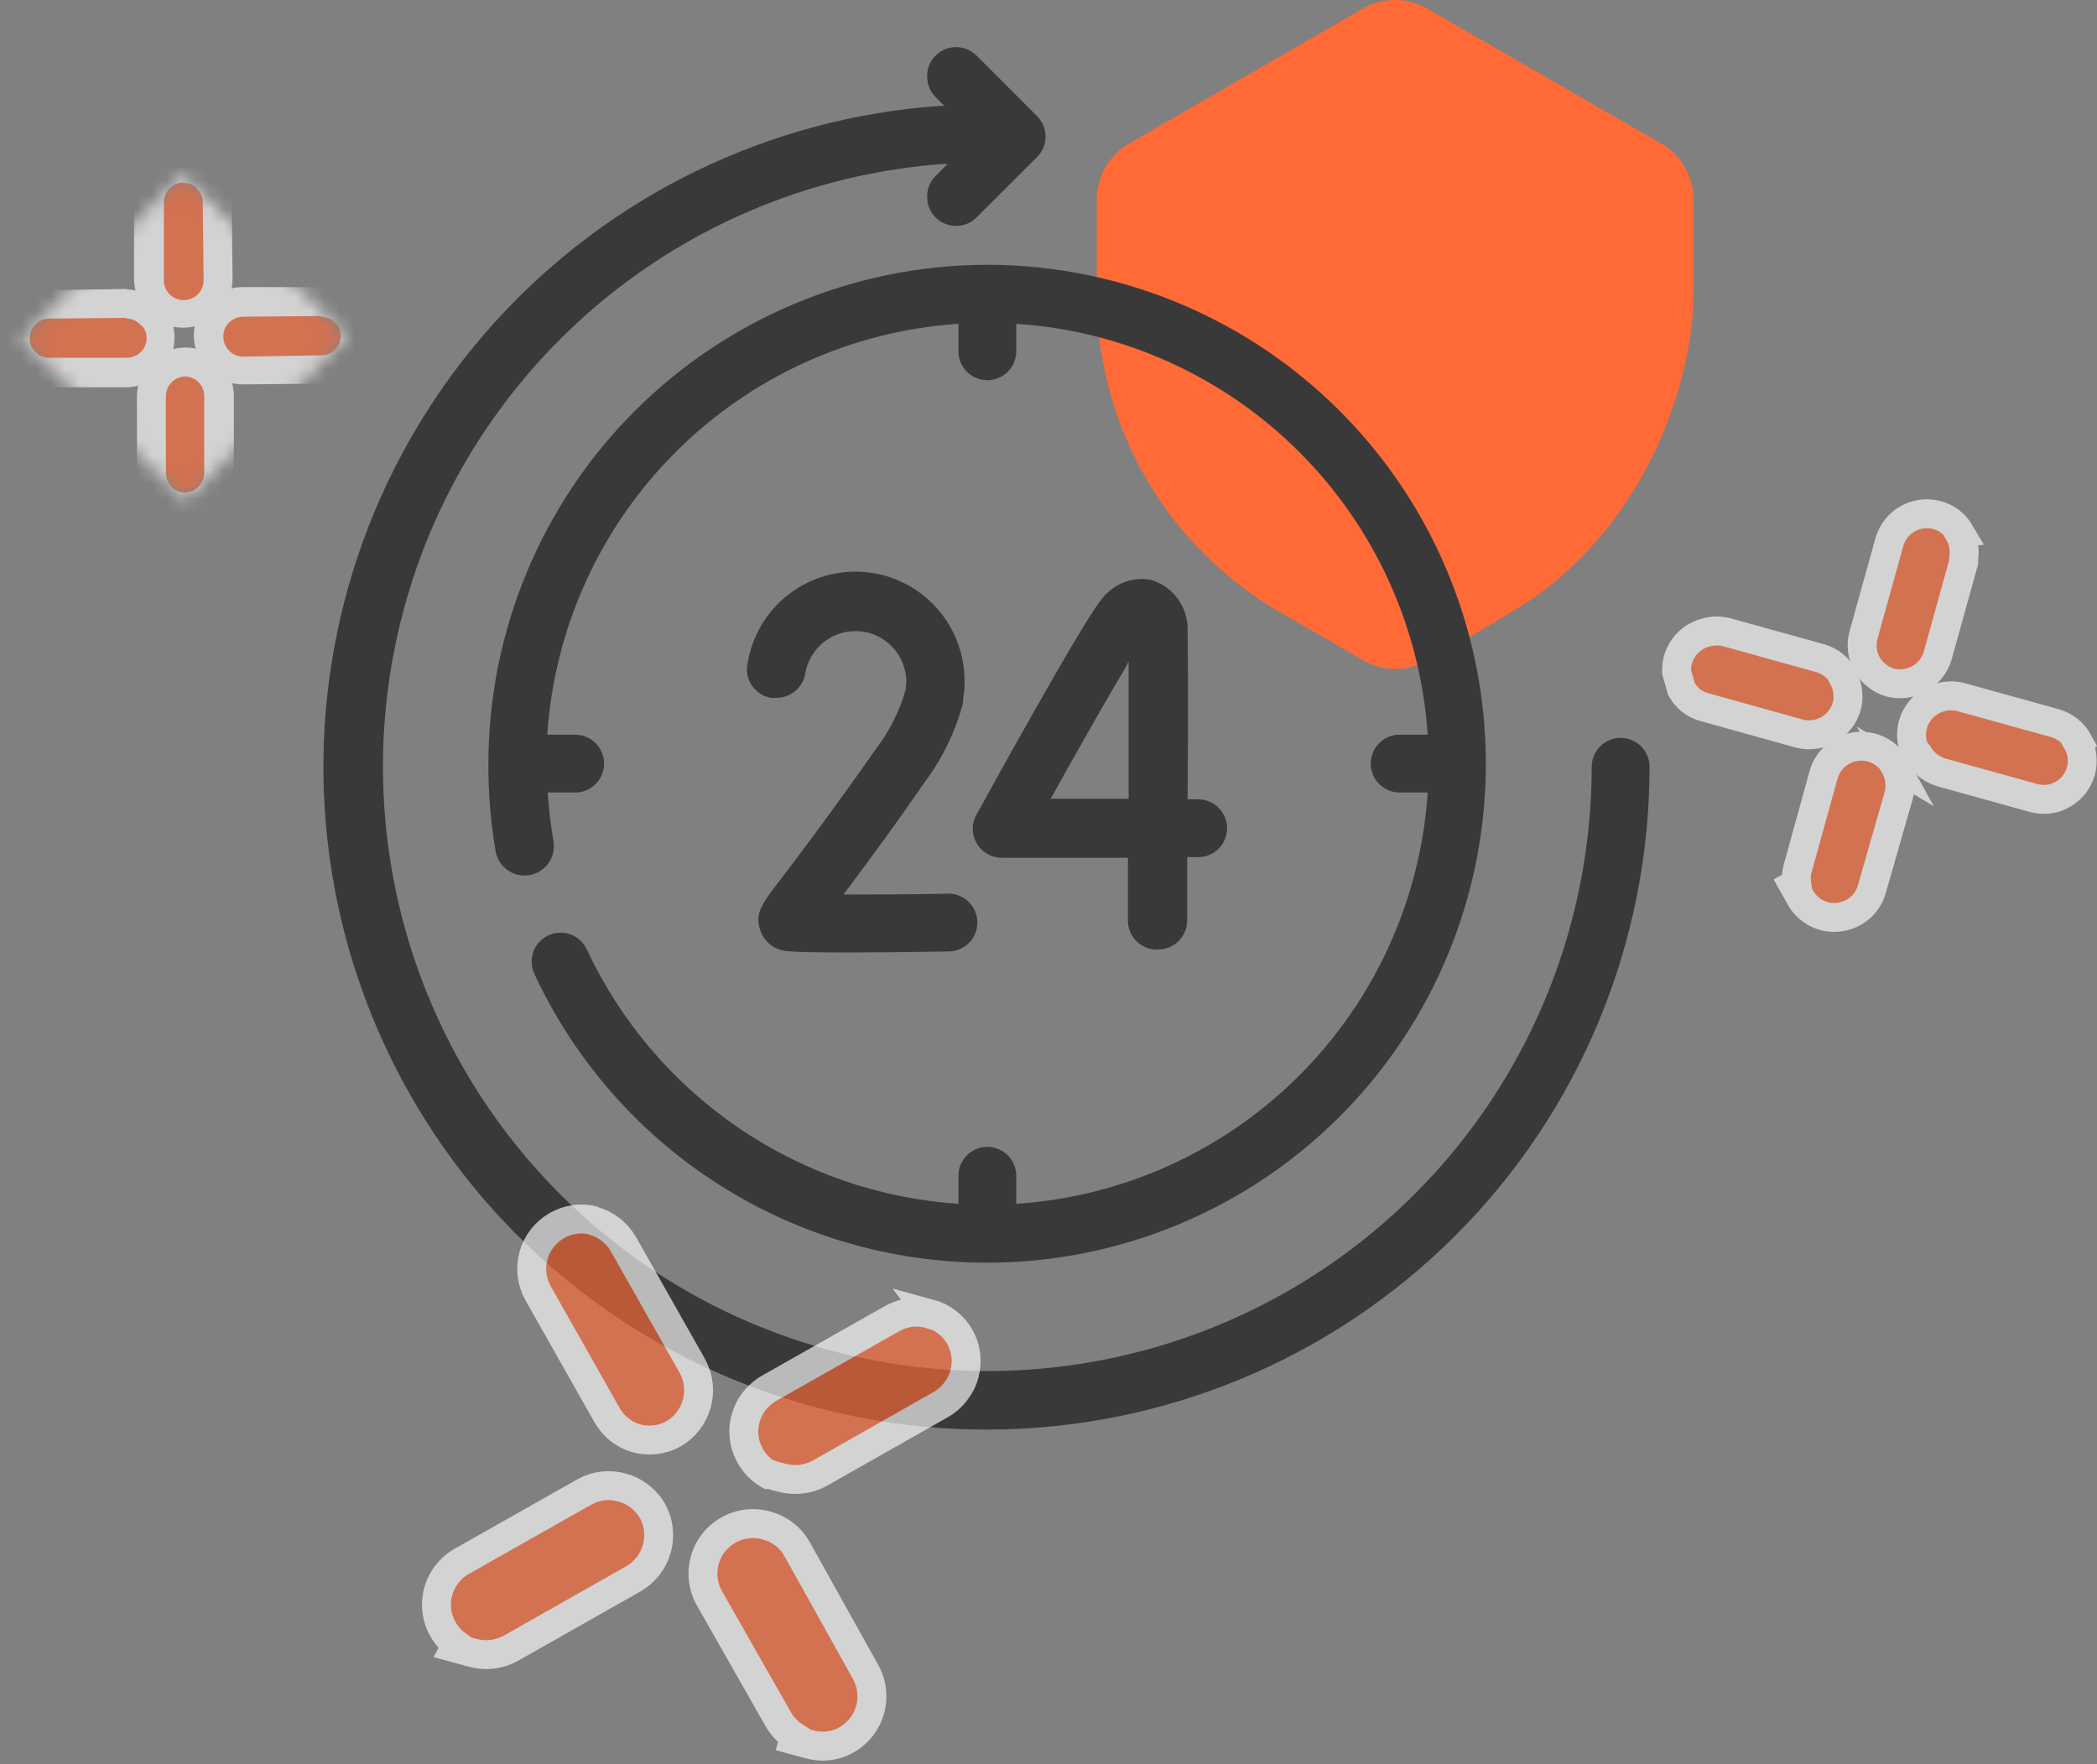
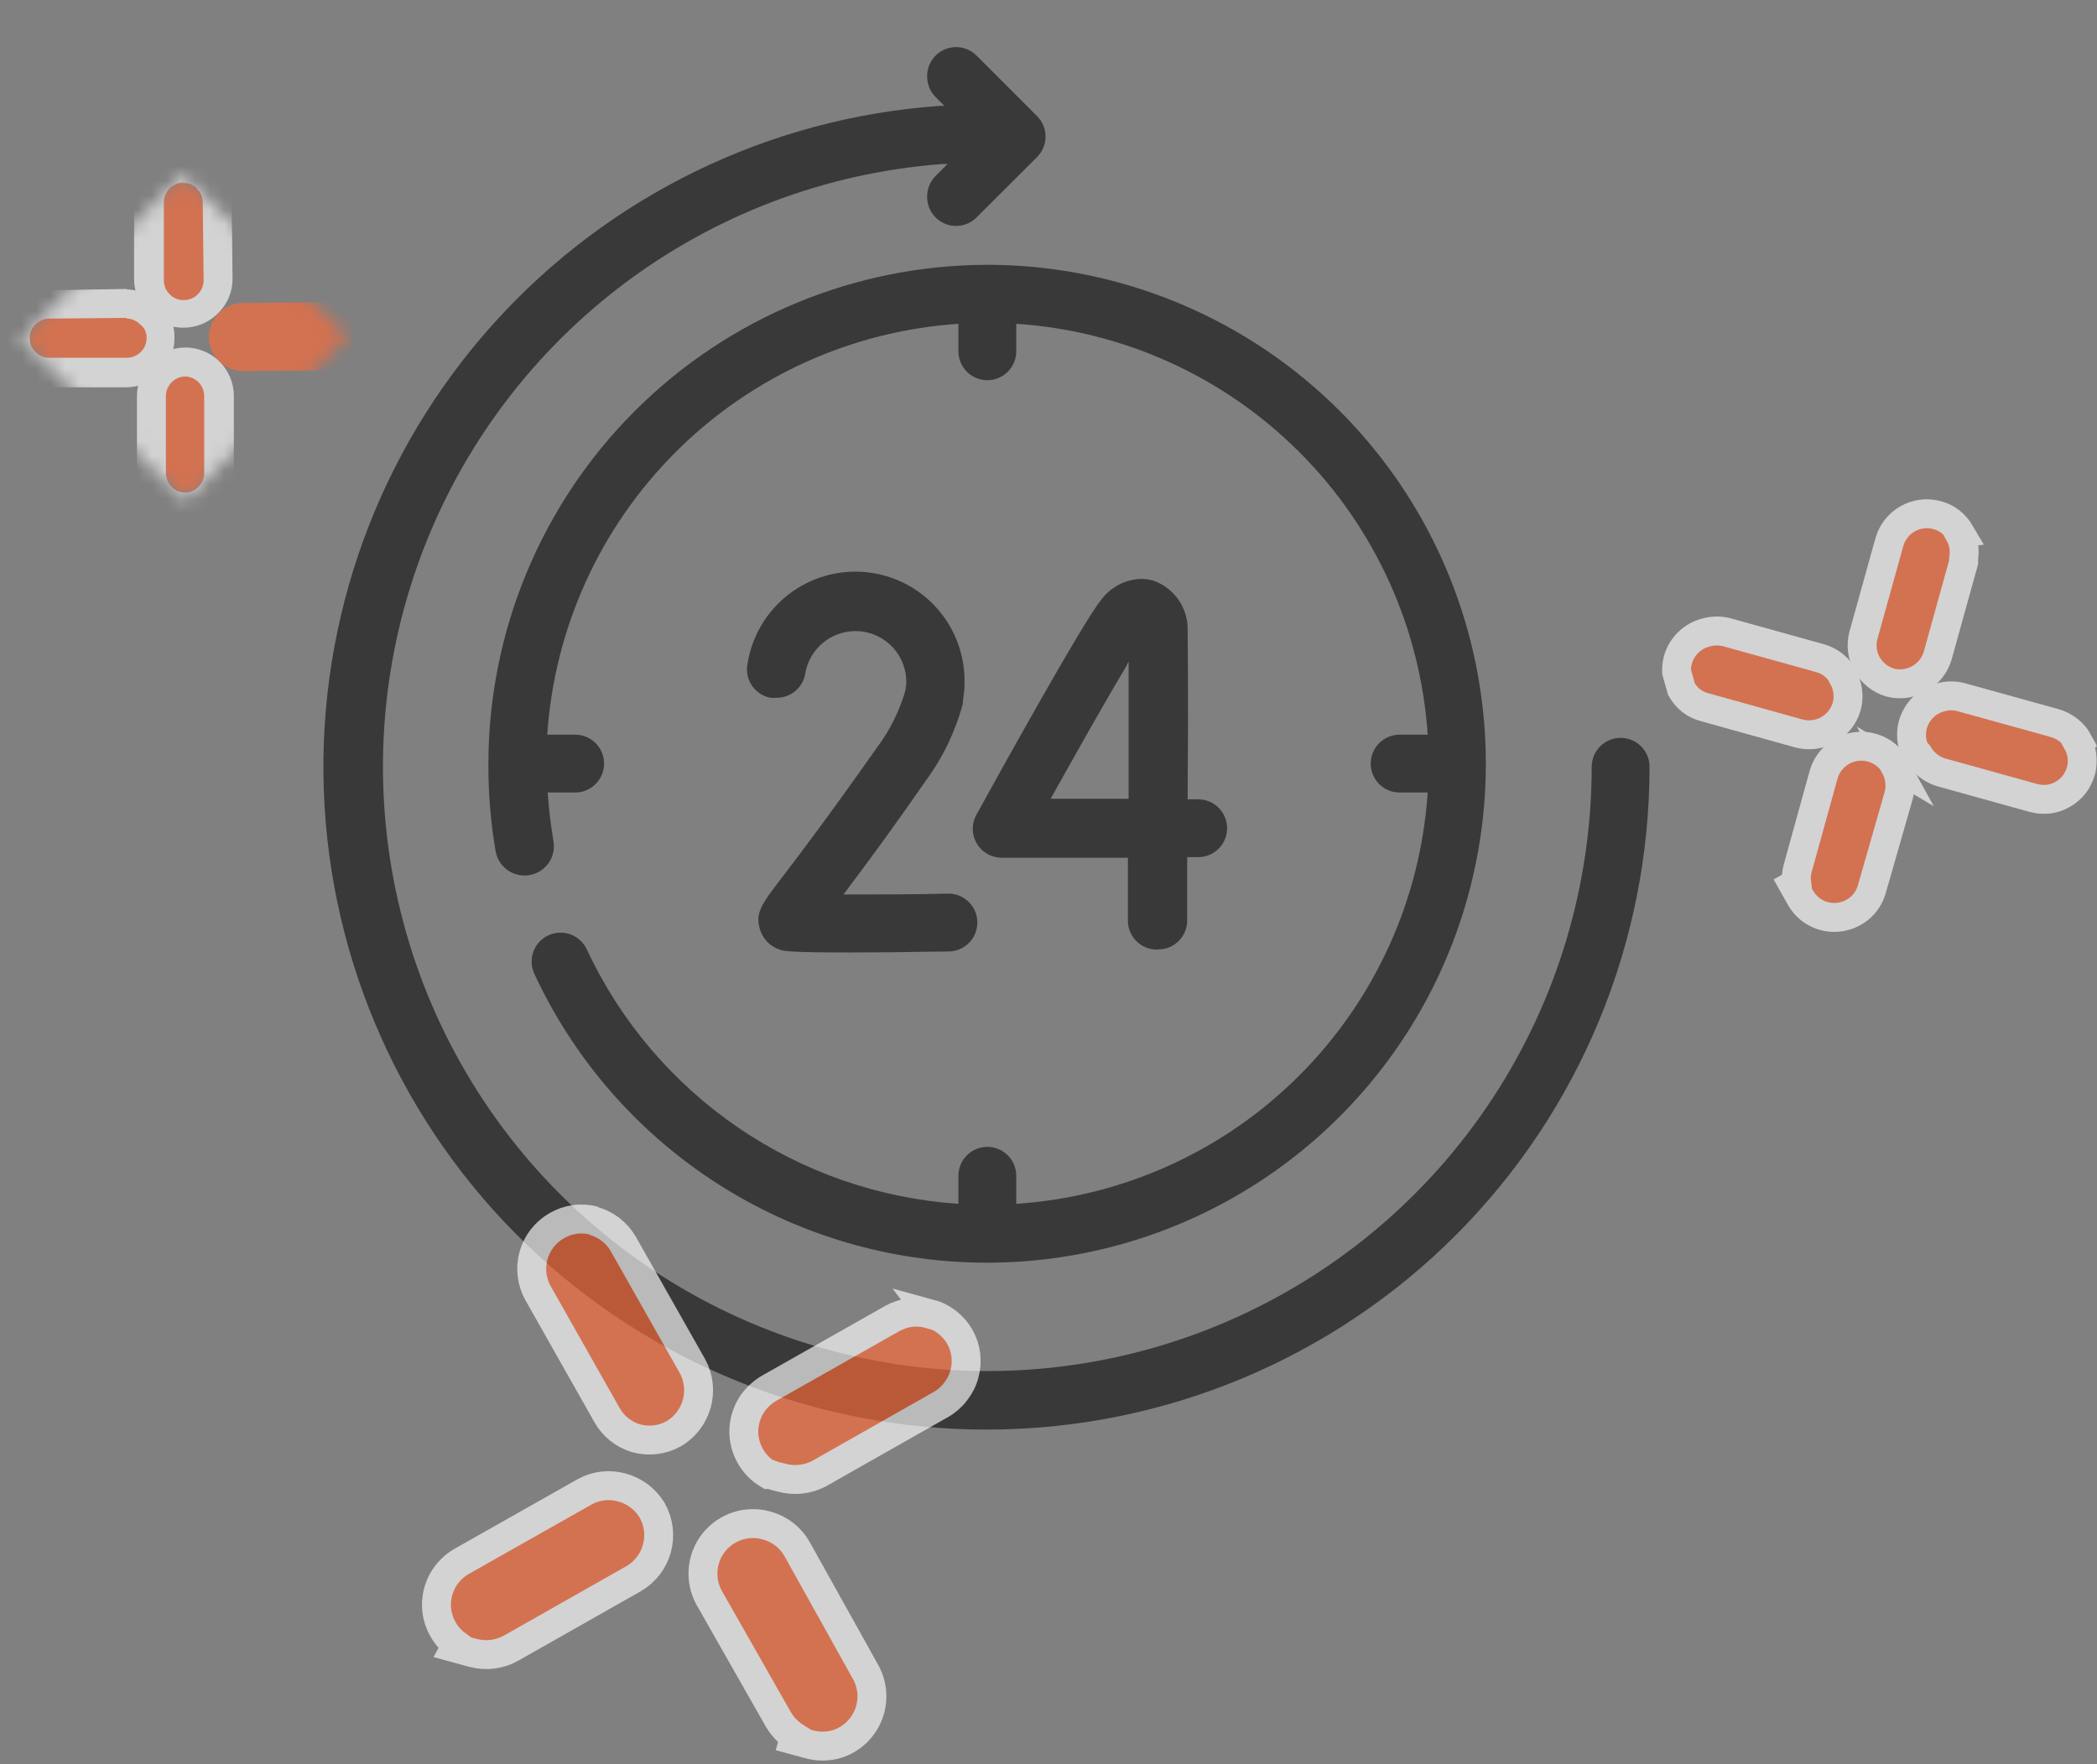
<svg xmlns="http://www.w3.org/2000/svg" width="145" height="122" viewBox="0 0 145 122" fill="none">
  <rect x="0" y="0" width="145" height="122" fill="#808080" stroke="none" />
  <g clip-path="url(#clip0_352_3664)">
    <g opacity="0.65">
      <mask id="mask0_352_3664" style="mask-type:luminance" maskUnits="userSpaceOnUse" x="1" y="12" width="24" height="23">
        <path d="M12.628 12.044L1.417 23.459L12.833 34.67L24.044 23.254L12.628 12.044Z" fill="white" />
      </mask>
      <g mask="url(#mask0_352_3664)">
        <path d="M3.35 25.78C3.044 25.781 2.74 25.722 2.457 25.605C2.174 25.488 1.917 25.317 1.7 25.1C1.475 24.885 1.296 24.626 1.175 24.338C1.055 24.051 0.995 23.742 1 23.43C0.993 23.125 1.051 22.821 1.17 22.54C1.283 22.255 1.453 21.996 1.67 21.78C1.884 21.555 2.143 21.378 2.43 21.26C2.716 21.142 3.021 21.078 3.33 21.07L8.69 21.02C9.303 21.031 9.889 21.274 10.33 21.7C10.461 21.801 10.579 21.919 10.68 22.05L10.73 22.11V22.18C10.949 22.534 11.063 22.943 11.06 23.36C11.068 23.778 10.96 24.189 10.75 24.55C10.544 24.91 10.247 25.209 9.89 25.42C9.529 25.63 9.118 25.741 8.7 25.74L3.35 25.78Z" fill="#FF6A37" />
        <path d="M8.7 22.02C8.886 22.019 9.071 22.056 9.243 22.128C9.414 22.201 9.57 22.306 9.7 22.44C9.793 22.513 9.877 22.597 9.95 22.69C10.077 22.894 10.143 23.13 10.14 23.37C10.141 23.608 10.079 23.843 9.96 24.05C9.839 24.257 9.667 24.429 9.461 24.55C9.254 24.671 9.019 24.736 8.78 24.74H3.41C3.239 24.74 3.07 24.71 2.91 24.65C2.743 24.583 2.593 24.481 2.47 24.35C2.338 24.229 2.233 24.083 2.16 23.92C2.092 23.755 2.058 23.578 2.06 23.4C2.054 23.222 2.085 23.045 2.15 22.88C2.217 22.716 2.315 22.566 2.44 22.44C2.567 22.313 2.716 22.212 2.88 22.14C3.044 22.068 3.221 22.031 3.4 22.03L8.76 21.98M8.76 19.98L3.27 20.07C2.386 20.085 1.544 20.444 0.92 21.07C0.602 21.382 0.35 21.754 0.179 22.164C0.007 22.575 -0.081 23.015 -0.08 23.46C-0.057 23.907 0.062 24.344 0.27 24.74C0.447 25.149 0.701 25.519 1.02 25.83C1.333 26.136 1.703 26.378 2.11 26.54C2.507 26.699 2.932 26.781 3.36 26.78H8.72C9.307 26.777 9.884 26.618 10.39 26.32C10.905 26.026 11.33 25.598 11.62 25.08C11.914 24.566 12.066 23.982 12.06 23.39C12.082 22.784 11.933 22.185 11.63 21.66L11.55 21.52L11.45 21.4C11.321 21.233 11.174 21.082 11.01 20.95C10.404 20.372 9.607 20.038 8.77 20.01L8.76 19.98Z" fill="white" />
        <path d="M16.77 25.66C16.155 25.65 15.569 25.401 15.134 24.966C14.699 24.532 14.45 23.945 14.44 23.33C14.443 22.706 14.687 22.108 15.12 21.66C15.551 21.221 16.135 20.966 16.75 20.95L22.13 20.9C22.763 20.899 23.372 21.143 23.83 21.58L24.74 22.48L24.44 22.66C24.491 22.842 24.518 23.031 24.52 23.22C24.525 23.531 24.469 23.84 24.354 24.129C24.238 24.418 24.067 24.682 23.849 24.904C23.632 25.126 23.372 25.303 23.085 25.424C22.799 25.546 22.491 25.609 22.18 25.61L16.78 25.66H16.77Z" fill="#FF6A37" />
-         <path d="M22.17 21.89C22.341 21.893 22.511 21.927 22.67 21.99C22.841 22.055 22.997 22.154 23.13 22.28C23.22 22.35 23.3 22.43 23.37 22.52C23.493 22.726 23.558 22.96 23.56 23.2C23.569 23.441 23.51 23.68 23.39 23.89C23.267 24.099 23.091 24.272 22.88 24.39C22.68 24.509 22.452 24.571 22.22 24.57L16.78 24.66C16.43 24.651 16.097 24.508 15.85 24.26C15.719 24.129 15.615 23.973 15.544 23.801C15.474 23.629 15.439 23.445 15.44 23.26C15.439 23.084 15.473 22.909 15.54 22.746C15.607 22.583 15.706 22.435 15.83 22.31C16.08 22.059 16.416 21.913 16.77 21.9L22.13 21.85M22.13 19.85H22.03H16.72C15.839 19.866 14.999 20.224 14.379 20.85C13.759 21.476 13.408 22.319 13.4 23.2C13.405 24.094 13.765 24.95 14.4 25.58C15.011 26.207 15.845 26.566 16.72 26.58L22.11 26.53C22.689 26.531 23.258 26.379 23.76 26.09C24.287 25.79 24.722 25.352 25.02 24.824C25.317 24.295 25.466 23.696 25.45 23.09L26.25 22.6L24.46 20.78C24.134 20.469 23.75 20.224 23.33 20.06C22.939 19.902 22.521 19.82 22.1 19.82L22.13 19.85Z" fill="white" />
        <path d="M12.68 21.66C12.058 21.657 11.462 21.411 11.021 20.973C10.579 20.535 10.328 19.942 10.32 19.32V13.95C10.326 13.49 10.465 13.043 10.72 12.66C10.981 12.278 11.35 11.982 11.78 11.81C12.063 11.7 12.366 11.649 12.67 11.66C12.824 11.662 12.979 11.678 13.13 11.71C13.583 11.796 14.001 12.016 14.33 12.34L15.04 13.04L14.84 13.24C14.931 13.49 14.979 13.754 14.98 14.02L15.04 19.36C15.022 19.971 14.768 20.552 14.332 20.98C13.896 21.409 13.311 21.652 12.7 21.66H12.68Z" fill="#FF6A37" />
        <path d="M12.67 12.66C12.756 12.65 12.844 12.65 12.93 12.66C13.19 12.71 13.43 12.835 13.62 13.02V13.07C13.748 13.188 13.85 13.331 13.92 13.49C13.984 13.653 14.018 13.825 14.02 14L14.08 19.34C14.084 19.524 14.052 19.707 13.985 19.879C13.918 20.05 13.818 20.207 13.69 20.34C13.559 20.472 13.404 20.576 13.232 20.647C13.06 20.717 12.876 20.753 12.69 20.75C12.514 20.751 12.339 20.716 12.176 20.65C12.013 20.583 11.865 20.484 11.74 20.36C11.607 20.23 11.502 20.075 11.431 19.902C11.361 19.73 11.326 19.546 11.33 19.36V13.96C11.338 13.695 11.421 13.439 11.57 13.22C11.72 12.997 11.932 12.823 12.18 12.72C12.343 12.657 12.515 12.623 12.69 12.62M12.69 10.62C12.255 10.622 11.824 10.707 11.42 10.87C10.81 11.119 10.288 11.543 9.92 12.09C9.523 12.62 9.296 13.258 9.27 13.92V19.35C9.288 20.239 9.657 21.086 10.295 21.706C10.934 22.325 11.79 22.668 12.68 22.66C13.126 22.66 13.568 22.572 13.98 22.401C14.392 22.229 14.766 21.977 15.08 21.66C15.397 21.35 15.649 20.98 15.821 20.571C15.993 20.162 16.081 19.723 16.08 19.28L16.02 13.93C16.035 13.774 16.035 13.616 16.02 13.46L16.53 12.95L15.11 11.55C14.642 11.087 14.047 10.773 13.4 10.65C13.157 10.622 12.912 10.625 12.67 10.66L12.69 10.62Z" fill="white" />
        <path d="M12.8 35.06C12.195 35.057 11.615 34.82 11.18 34.4C10.742 33.97 10.49 33.384 10.48 32.77L10.43 27.4C10.424 26.78 10.665 26.183 11.1 25.74C11.532 25.303 12.115 25.048 12.73 25.03C13.042 25.027 13.352 25.085 13.642 25.202C13.932 25.319 14.197 25.491 14.42 25.71C14.858 26.14 15.109 26.726 15.12 27.34V32.7C15.125 33.319 14.885 33.915 14.452 34.357C14.019 34.799 13.429 35.052 12.81 35.06H12.8Z" fill="#FF6A37" />
        <path d="M12.76 26.03C13.116 26.027 13.459 26.166 13.714 26.415C13.969 26.664 14.114 27.004 14.12 27.36V32.71C14.12 33.063 13.979 33.401 13.73 33.65C13.61 33.777 13.466 33.879 13.306 33.949C13.146 34.019 12.974 34.057 12.8 34.06C12.639 34.06 12.479 34.03 12.33 33.97C12.16 33.908 12.006 33.809 11.88 33.68C11.631 33.429 11.485 33.093 11.47 32.74V27.39C11.472 27.035 11.612 26.695 11.86 26.442C12.108 26.188 12.445 26.04 12.8 26.03M12.8 24.03H12.74C11.868 24.053 11.039 24.415 10.429 25.038C9.819 25.662 9.475 26.498 9.47 27.37V32.76C9.492 33.639 9.85 34.477 10.47 35.1C10.792 35.421 11.177 35.673 11.6 35.84C11.984 35.982 12.39 36.057 12.8 36.06H12.92C13.791 36.034 14.617 35.67 15.224 35.044C15.831 34.419 16.17 33.581 16.17 32.71V27.34C16.159 26.457 15.8 25.613 15.171 24.994C14.542 24.374 13.693 24.027 12.81 24.03H12.8Z" fill="white" />
      </g>
    </g>
    <g opacity="0.65">
      <path d="M143.64 51.31C143.983 51.918 144.073 52.636 143.89 53.31C143.79 53.648 143.631 53.967 143.42 54.25C143.199 54.526 142.928 54.757 142.62 54.93C142.313 55.108 141.972 55.22 141.62 55.26C141.284 55.292 140.946 55.265 140.62 55.18L134.17 53.39C133.525 53.178 132.981 52.737 132.64 52.15C132.501 51.999 132.377 51.835 132.27 51.66V51.58V51.51C132.145 51.048 132.145 50.562 132.27 50.1C132.402 49.642 132.65 49.225 132.99 48.89C133.333 48.559 133.757 48.325 134.22 48.21C134.678 48.085 135.162 48.085 135.62 48.21L142.08 50C142.421 50.099 142.74 50.262 143.02 50.48C143.3 50.692 143.532 50.961 143.7 51.27L143.64 51.31Z" fill="#FF6A37" stroke="white" stroke-width="2" />
      <path d="M127.44 46.82C127.74 47.362 127.849 47.989 127.75 48.6L127.69 48.86C127.492 49.537 127.037 50.111 126.423 50.458C125.808 50.806 125.083 50.899 124.4 50.72L117.94 48.92C117.577 48.836 117.237 48.675 116.94 48.45C116.669 48.231 116.441 47.963 116.27 47.66L115.93 46.46C115.92 46.18 115.95 45.901 116.02 45.63C116.151 45.161 116.406 44.737 116.758 44.401C117.11 44.065 117.546 43.829 118.02 43.72C118.476 43.6 118.955 43.6 119.41 43.72L125.89 45.52C126.558 45.719 127.121 46.171 127.46 46.78L127.44 46.82Z" fill="#FF6A37" stroke="white" stroke-width="2" />
      <path d="M131.03 52.98C131.329 53.526 131.438 54.155 131.34 54.77L131.28 55.03L129.42 61.52C129.269 62.029 128.97 62.482 128.56 62.82C128.15 63.152 127.654 63.36 127.13 63.42C126.605 63.48 126.073 63.383 125.603 63.141C125.133 62.899 124.746 62.523 124.49 62.06L124 61.19L124.23 61.06C124.187 60.725 124.211 60.386 124.3 60.06L126.08 53.62C126.218 53.095 126.51 52.624 126.919 52.267C127.328 51.91 127.834 51.684 128.373 51.618C128.912 51.552 129.458 51.65 129.94 51.898C130.423 52.146 130.82 52.534 131.08 53.01L131.03 52.98Z" fill="#FF6A37" stroke="white" stroke-width="2" />
      <path d="M135.47 36.87C135.771 37.401 135.88 38.018 135.78 38.62V38.87L133.98 45.35C133.778 46.02 133.325 46.586 132.716 46.93C132.107 47.275 131.389 47.371 130.71 47.2C130.029 47.003 129.451 46.547 129.1 45.93C128.759 45.322 128.669 44.604 128.85 43.93L130.65 37.46C130.846 36.788 131.296 36.219 131.905 35.874C132.514 35.528 133.233 35.434 133.91 35.61C134.251 35.694 134.571 35.847 134.85 36.06C135.132 36.28 135.37 36.551 135.55 36.86L135.47 36.87Z" fill="#FF6A37" stroke="white" stroke-width="2" />
    </g>
-     <path fill-rule="evenodd" clip-rule="evenodd" d="M117.09 20.21V13.78C117.09 13 116.885 12.234 116.495 11.558C116.105 10.882 115.545 10.321 114.87 9.93L98.68 0.59C98.004 0.202 97.239 -0.002 96.46 -0.002C95.681 -0.002 94.915 0.202 94.24 0.59L78.06 9.93C77.385 10.322 76.826 10.883 76.436 11.559C76.047 12.234 75.841 13 75.84 13.78V20.43C75.84 20.64 75.84 21.65 75.99 23.17C76.428 27.117 77.786 30.906 79.955 34.232C82.125 37.558 85.044 40.328 88.48 42.32L94.27 45.66C94.925 46.042 95.668 46.249 96.427 46.26C97.186 46.27 97.934 46.084 98.6 45.72C99.48 45.37 104.47 42.34 104.47 42.34C111.68 38.18 116.39 29.82 117.07 21.5C117.05 21.42 117.09 20.21 117.09 20.21Z" fill="#FF6A37" />
    <path fill-rule="evenodd" clip-rule="evenodd" d="M68.27 98.85C56.385 98.873 44.956 94.277 36.396 86.032C27.836 77.787 22.814 66.538 22.391 54.661C21.968 42.783 26.177 31.206 34.129 22.373C42.08 13.54 53.153 8.143 65.01 7.32H65.3L64.7 6.72C64.513 6.534 64.364 6.313 64.263 6.069C64.162 5.825 64.11 5.564 64.11 5.3C64.101 4.898 64.214 4.502 64.434 4.165C64.654 3.828 64.97 3.565 65.342 3.411C65.713 3.256 66.123 3.217 66.517 3.299C66.911 3.381 67.271 3.58 67.55 3.87L71.7 8.02C71.889 8.206 72.039 8.428 72.141 8.673C72.244 8.917 72.297 9.18 72.297 9.445C72.297 9.71 72.244 9.973 72.141 10.217C72.039 10.462 71.889 10.684 71.7 10.87L67.55 15.01C67.271 15.299 66.912 15.498 66.519 15.58C66.126 15.662 65.718 15.624 65.347 15.471C64.975 15.318 64.659 15.056 64.439 14.721C64.218 14.386 64.103 13.991 64.11 13.59C64.109 13.324 64.16 13.061 64.261 12.816C64.362 12.57 64.512 12.347 64.7 12.16L65.52 11.34H65.17C57.059 11.943 49.301 14.9 42.846 19.848C36.392 24.796 31.521 31.52 28.831 39.195C26.142 46.87 25.75 55.164 27.705 63.058C29.66 70.953 33.875 78.106 39.835 83.639C45.795 89.173 53.241 92.848 61.258 94.212C69.276 95.577 77.518 94.572 84.973 91.322C92.428 88.071 98.772 82.716 103.229 75.912C107.685 69.109 110.059 61.153 110.06 53.02C110.06 52.489 110.271 51.981 110.646 51.606C111.021 51.231 111.53 51.02 112.06 51.02C112.59 51.02 113.099 51.231 113.474 51.606C113.849 51.981 114.06 52.489 114.06 53.02C114.063 65.169 109.241 76.821 100.654 85.415C92.067 94.01 80.419 98.842 68.27 98.85Z" fill="#393939" />
    <path fill-rule="evenodd" clip-rule="evenodd" d="M79.99 65.66C79.46 65.66 78.951 65.449 78.576 65.074C78.201 64.699 77.99 64.19 77.99 63.66V59.31H69.27C68.918 59.311 68.571 59.22 68.266 59.044C67.96 58.868 67.706 58.615 67.53 58.31C67.355 58.006 67.262 57.661 67.262 57.31C67.262 56.959 67.355 56.614 67.53 56.31C68.74 54.11 74.86 43.04 76.11 41.52C76.429 41.071 76.848 40.703 77.334 40.444C77.82 40.185 78.36 40.044 78.91 40.03C79.205 40.028 79.499 40.071 79.78 40.16C80.446 40.401 81.024 40.835 81.441 41.407C81.858 41.979 82.095 42.663 82.12 43.37C82.12 44 82.18 47.96 82.12 55.14V55.27H82.85C83.381 55.27 83.889 55.481 84.264 55.856C84.639 56.231 84.85 56.74 84.85 57.27C84.85 57.8 84.639 58.309 84.264 58.684C83.889 59.059 83.381 59.27 82.85 59.27H82.09V63.65C82.09 64.18 81.879 64.689 81.504 65.064C81.129 65.439 80.621 65.65 80.09 65.65L79.99 65.66ZM77.83 46.15C76.63 48.15 74.83 51.32 72.76 55.03L72.65 55.23H78.04V55.1C78.04 50.61 78.04 47.88 78.04 46.22V45.74L77.83 46.15Z" fill="#393939" />
    <path fill-rule="evenodd" clip-rule="evenodd" d="M58.76 65.86C54.5 65.86 54.21 65.76 53.93 65.67C53.604 65.565 53.309 65.383 53.068 65.14C52.828 64.896 52.65 64.597 52.55 64.27C52.2 63.13 52.66 62.52 54.03 60.73C55.13 59.29 57.17 56.62 60.61 51.73C61.517 50.531 62.195 49.175 62.61 47.73L62.67 47.21C62.684 46.318 62.358 45.453 61.758 44.792C61.159 44.131 60.331 43.722 59.441 43.648C58.552 43.575 57.668 43.842 56.968 44.395C56.267 44.949 55.804 45.748 55.67 46.63C55.581 47.092 55.331 47.508 54.965 47.804C54.6 48.101 54.141 48.258 53.67 48.25C53.54 48.26 53.41 48.26 53.28 48.25C53.019 48.201 52.77 48.1 52.548 47.954C52.327 47.808 52.136 47.619 51.988 47.398C51.84 47.178 51.737 46.93 51.686 46.669C51.635 46.408 51.636 46.14 51.69 45.88C51.995 43.983 53.011 42.273 54.532 41.099C56.053 39.926 57.964 39.376 59.876 39.562C61.788 39.748 63.558 40.656 64.824 42.101C66.09 43.546 66.757 45.42 66.69 47.34V47.62L66.58 48.5V48.65C66.059 50.591 65.177 52.416 63.98 54.03C61.98 56.93 60.15 59.42 58.48 61.64L58.32 61.85H58.58C60.58 61.85 63.2 61.85 65.58 61.79C66.111 61.79 66.619 62.001 66.994 62.376C67.37 62.751 67.58 63.26 67.58 63.79C67.58 64.32 67.37 64.829 66.994 65.204C66.619 65.579 66.111 65.79 65.58 65.79C62.58 65.84 60.37 65.86 58.76 65.86Z" fill="#393939" />
    <path d="M68.27 18.31C59.123 18.321 50.354 21.959 43.886 28.427C37.419 34.894 33.781 43.663 33.77 52.81C33.761 54.837 33.928 56.862 34.27 58.86C34.316 59.123 34.413 59.374 34.556 59.599C34.699 59.824 34.885 60.019 35.103 60.172C35.544 60.481 36.09 60.603 36.62 60.51C36.883 60.464 37.134 60.367 37.359 60.224C37.584 60.081 37.778 59.895 37.932 59.677C38.085 59.459 38.194 59.212 38.252 58.952C38.31 58.692 38.316 58.423 38.27 58.16C38.08 57.06 37.95 55.93 37.87 54.8H39.77C40.3 54.8 40.809 54.589 41.184 54.214C41.559 53.839 41.77 53.331 41.77 52.8C41.77 52.27 41.559 51.761 41.184 51.386C40.809 51.011 40.3 50.8 39.77 50.8H37.84C38.337 43.425 41.492 36.481 46.721 31.257C51.949 26.032 58.895 22.882 66.27 22.39V24.29C66.27 24.82 66.481 25.329 66.856 25.704C67.231 26.079 67.74 26.29 68.27 26.29C68.8 26.29 69.309 26.079 69.684 25.704C70.059 25.329 70.27 24.82 70.27 24.29V22.39C77.649 22.875 84.601 26.023 89.834 31.248C95.067 36.474 98.225 43.422 98.72 50.8H96.78C96.249 50.8 95.741 51.011 95.366 51.386C94.991 51.761 94.78 52.27 94.78 52.8C94.78 53.331 94.991 53.839 95.366 54.214C95.741 54.589 96.249 54.8 96.78 54.8H98.72C98.23 62.183 95.074 69.137 89.841 74.368C84.608 79.6 77.653 82.752 70.27 83.24V81.3C70.27 80.77 70.059 80.261 69.684 79.886C69.309 79.511 68.8 79.3 68.27 79.3C67.74 79.3 67.231 79.511 66.856 79.886C66.481 80.261 66.27 80.77 66.27 81.3V83.24C60.807 82.873 55.543 81.049 51.025 77.957C46.507 74.865 42.9 70.619 40.58 65.66C40.471 65.42 40.315 65.204 40.122 65.024C39.929 64.844 39.702 64.705 39.455 64.613C39.208 64.521 38.945 64.479 38.681 64.49C38.418 64.5 38.159 64.562 37.919 64.673C37.68 64.784 37.465 64.941 37.286 65.135C37.108 65.329 36.97 65.557 36.88 65.805C36.79 66.053 36.749 66.316 36.761 66.579C36.773 66.843 36.837 67.101 36.95 67.34C39.555 72.95 43.62 77.756 48.719 81.255C53.818 84.755 59.765 86.82 65.936 87.233C72.107 87.646 78.275 86.393 83.796 83.604C89.316 80.816 93.986 76.595 97.315 71.382C100.645 66.17 102.512 60.159 102.721 53.978C102.931 47.797 101.474 41.673 98.505 36.247C95.536 30.822 91.163 26.294 85.844 23.139C80.524 19.983 74.455 18.315 68.27 18.31Z" fill="#393939" />
    <g opacity="0.65">
      <path d="M64.27 90.82C64.709 90.938 65.121 91.142 65.48 91.42C65.837 91.692 66.136 92.032 66.36 92.42C66.583 92.808 66.726 93.236 66.78 93.68C66.837 94.132 66.803 94.591 66.68 95.03C66.561 95.467 66.353 95.876 66.07 96.23C65.801 96.589 65.46 96.888 65.07 97.11L56.61 101.91C55.813 102.318 54.892 102.411 54.03 102.17C53.778 102.12 53.531 102.05 53.29 101.96H53.21H53.14C52.618 101.653 52.185 101.214 51.886 100.688C51.586 100.162 51.428 99.566 51.43 98.96C51.441 98.348 51.61 97.748 51.92 97.22C52.241 96.7 52.688 96.27 53.22 95.97L61.68 91.18C62.079 90.957 62.517 90.811 62.97 90.75C63.416 90.702 63.868 90.739 64.3 90.86L64.27 90.82Z" fill="#FF6A37" stroke="white" stroke-width="2" />
      <path d="M43.03 102.86C43.854 103.09 44.565 103.613 45.03 104.33L45.12 104.48C45.554 105.274 45.662 106.205 45.421 107.076C45.181 107.948 44.61 108.692 43.83 109.15L35.38 113.94C34.98 114.171 34.538 114.32 34.08 114.38C33.619 114.44 33.15 114.41 32.7 114.29L31.46 113.95L31.58 113.73C31.194 113.449 30.873 113.087 30.64 112.67C30.329 112.137 30.17 111.528 30.18 110.91C30.189 110.296 30.362 109.695 30.68 109.17C30.999 108.651 31.447 108.224 31.98 107.93L40.45 103.14C41.236 102.711 42.16 102.61 43.02 102.86H43.03Z" fill="#FF6A37" stroke="white" stroke-width="2" />
      <path d="M53.03 105.49C53.47 105.609 53.881 105.815 54.24 106.094C54.599 106.374 54.898 106.723 55.12 107.12L59.88 115.66C60.12 116.108 60.258 116.603 60.285 117.11C60.312 117.617 60.227 118.124 60.036 118.594C59.845 119.065 59.553 119.487 59.181 119.832C58.808 120.177 58.364 120.436 57.88 120.59C57.228 120.787 56.532 120.787 55.88 120.59L54.88 120.32L54.95 120.08C54.86 120.023 54.773 119.959 54.69 119.89C54.336 119.618 54.041 119.278 53.82 118.89L49.03 110.47C48.705 109.875 48.562 109.197 48.618 108.521C48.675 107.846 48.928 107.201 49.348 106.668C49.768 106.136 50.335 105.738 50.979 105.525C51.623 105.312 52.316 105.293 52.97 105.47L53.03 105.49Z" fill="#FF6A37" stroke="white" stroke-width="2" />
      <path d="M41.03 84.42C41.897 84.658 42.636 85.225 43.09 86L47.89 94.48C48.316 95.272 48.419 96.198 48.178 97.064C47.938 97.93 47.373 98.67 46.6 99.13C45.804 99.579 44.862 99.694 43.98 99.45C43.133 99.199 42.416 98.629 41.98 97.86L37.2 89.41C36.761 88.622 36.65 87.693 36.889 86.823C37.128 85.953 37.7 85.213 38.48 84.76C38.871 84.529 39.305 84.379 39.755 84.318C40.205 84.258 40.663 84.289 41.1 84.41L41.03 84.42Z" fill="#FF6A37" stroke="white" stroke-width="2" />
    </g>
  </g>
  <defs>
    <clipPath id="clip0_352_3664">
      <rect width="144.99" height="121.79" fill="white" />
    </clipPath>
  </defs>
</svg>